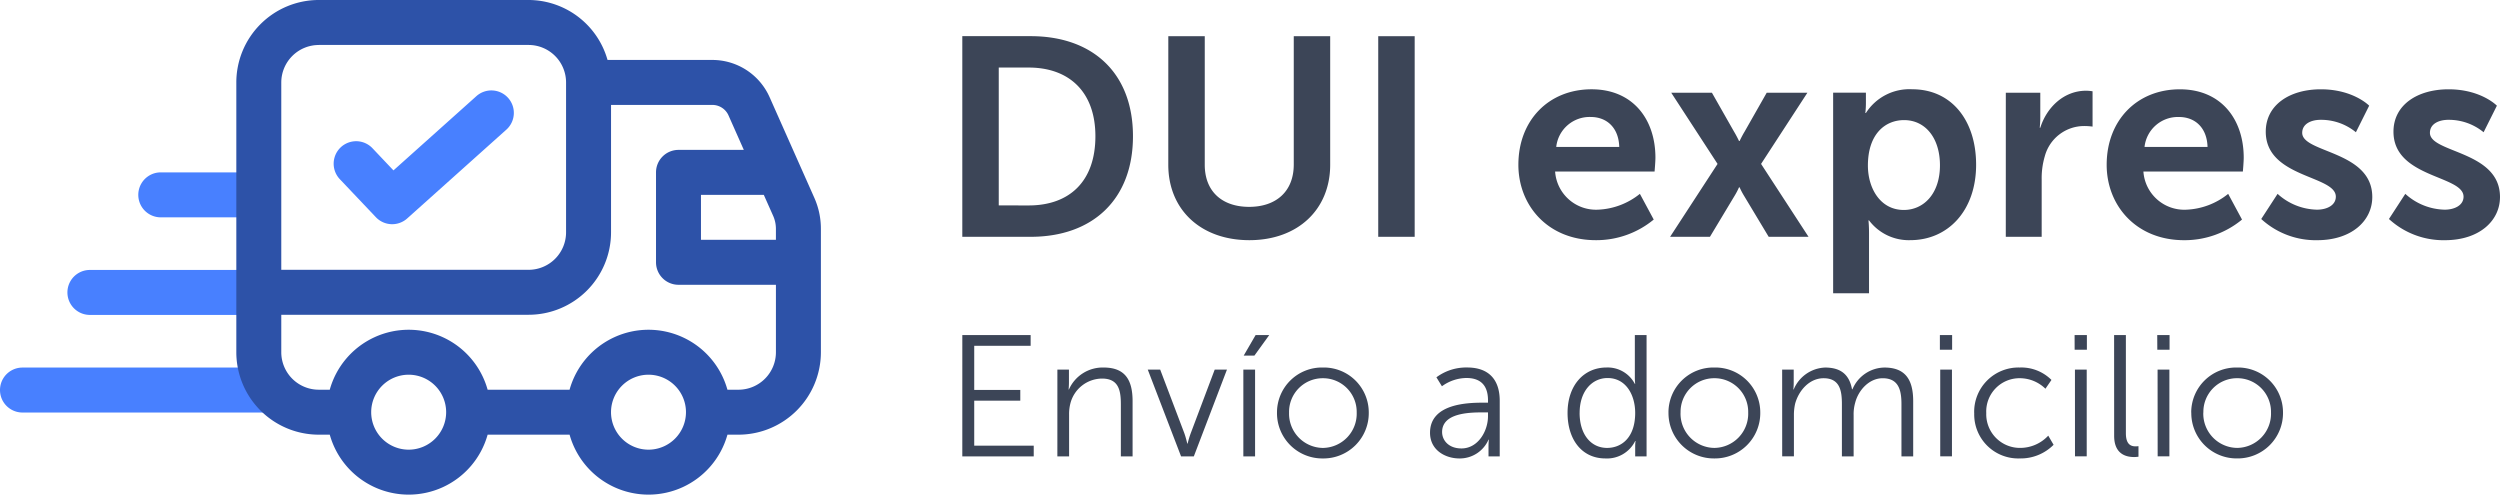
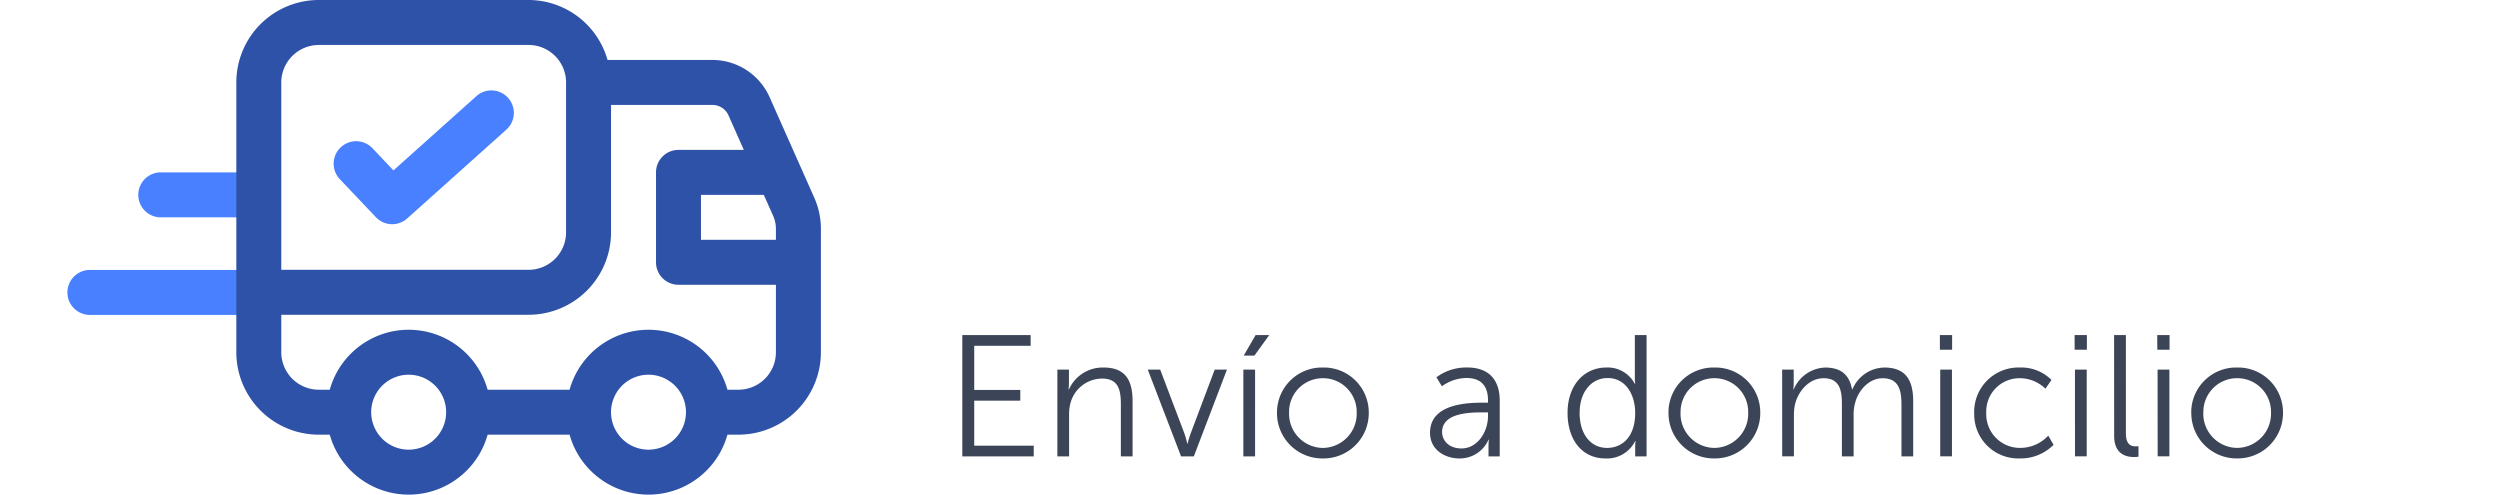
<svg xmlns="http://www.w3.org/2000/svg" width="382.311" height="75.642" viewBox="0 0 382.311 75.642">
  <g id="Grupo_600" data-name="Grupo 600" transform="translate(-4591 194.337)">
    <path id="Trazado_267" data-name="Trazado 267" d="M-159.558-10.978h10.923v-1.636h-9.1V-19.5h7.044v-1.636h-7.044V-27.89h8.627v-1.636h-10.448Zm14.537,0h1.794v-6.358a6.561,6.561,0,0,1,.211-1.794,5.044,5.044,0,0,1,4.828-3.746c2.559,0,2.876,1.847,2.876,3.931v7.968h1.794v-8.443c0-3.272-1.161-5.145-4.432-5.145a5.649,5.649,0,0,0-5.3,3.351h-.053s.053-.475.053-1.055v-1.979h-1.768Zm18.917,0h1.952l5.066-13.271h-1.873l-3.667,9.736a14.579,14.579,0,0,0-.475,1.583h-.053s-.211-.923-.449-1.583l-3.694-9.736h-1.9Zm9.577-15.408h1.636l2.269-3.14h-2.084Zm-.053,15.408h1.794V-24.249h-1.794Zm5.145-6.7a6.932,6.932,0,0,0,7.018,7.018A6.932,6.932,0,0,0-97.4-17.68a6.871,6.871,0,0,0-7.018-6.886A6.871,6.871,0,0,0-111.434-17.68Zm1.847,0a5.148,5.148,0,0,1,5.171-5.25,5.148,5.148,0,0,1,5.171,5.25,5.236,5.236,0,0,1-5.171,5.409A5.236,5.236,0,0,1-109.587-17.68Zm21.556,3.087c0,2.638,2.3,3.931,4.512,3.931a4.792,4.792,0,0,0,4.432-2.876h.053a10.491,10.491,0,0,0-.053,1.108v1.451h1.715v-8.5c0-3.324-1.768-5.092-4.96-5.092a7.624,7.624,0,0,0-4.723,1.5l.844,1.372a6.462,6.462,0,0,1,3.746-1.266c1.9,0,3.3.871,3.3,3.43v.343h-.739C-82.2-19.184-88.032-19.078-88.032-14.593Zm1.847-.106c0-2.929,4.169-3.008,6.253-3.008h.765v.58c0,2.3-1.53,4.934-4.063,4.934C-85.209-12.192-86.185-13.458-86.185-14.7ZM-67-17.627c0,4.116,2.216,6.965,5.778,6.965a4.8,4.8,0,0,0,4.564-2.665h.053a7.422,7.422,0,0,0-.053.95v1.4h1.741V-29.526h-1.794v6.464a9.575,9.575,0,0,0,.053,1h-.053a4.685,4.685,0,0,0-4.327-2.506C-64.524-24.566-67-21.822-67-17.627Zm1.847,0c0-3.351,1.926-5.33,4.274-5.33,2.849,0,4.221,2.638,4.221,5.33,0,3.773-2.084,5.356-4.3,5.356C-63.442-12.271-65.157-14.355-65.157-17.627Zm13.588-.053a6.932,6.932,0,0,0,7.018,7.018,6.932,6.932,0,0,0,7.018-7.018,6.871,6.871,0,0,0-7.018-6.886A6.871,6.871,0,0,0-51.569-17.68Zm1.847,0a5.148,5.148,0,0,1,5.171-5.25,5.148,5.148,0,0,1,5.171,5.25,5.236,5.236,0,0,1-5.171,5.409A5.236,5.236,0,0,1-49.722-17.68Zm15.54,6.7h1.794v-6.279a7.727,7.727,0,0,1,.185-1.768c.554-2.032,2.19-3.9,4.353-3.9,2.506,0,2.8,1.952,2.8,3.958v7.994h1.794v-6.279a6.321,6.321,0,0,1,.237-1.926c.5-1.952,2.163-3.746,4.2-3.746,2.427,0,2.876,1.794,2.876,3.958v7.994h1.794v-8.443c0-3.272-1.187-5.145-4.406-5.145a5.394,5.394,0,0,0-4.881,3.324H-23.5c-.4-2.19-1.662-3.324-4.116-3.324a5.425,5.425,0,0,0-4.8,3.351h-.053s.053-.475.053-1.055v-1.979h-1.768Zm24.115-16.305h1.873v-2.243h-1.873Zm.053,16.305h1.794V-24.249h-1.794Zm5.2-6.622a6.729,6.729,0,0,0,6.965,6.939,7.085,7.085,0,0,0,5.171-2.084l-.818-1.4a5.846,5.846,0,0,1-4.248,1.873A5.147,5.147,0,0,1-2.97-17.6,5.089,5.089,0,0,1,2.2-22.93a5.619,5.619,0,0,1,3.878,1.609L7-22.666a6.533,6.533,0,0,0-4.855-1.9A6.781,6.781,0,0,0-4.817-17.6Zm15.355-9.683h1.873v-2.243H10.538Zm.053,16.305h1.794V-24.249H10.591Zm5.989-3.14c0,2.9,1.952,3.245,3.061,3.245a4.542,4.542,0,0,0,.66-.053v-1.609a4.074,4.074,0,0,1-.449.026c-.686,0-1.478-.264-1.478-2.005V-29.526H16.58Zm6.6-13.166h1.873v-2.243H23.176Zm.053,16.305h1.794V-24.249H23.229Zm5.145-6.7a6.932,6.932,0,0,0,7.018,7.018A6.932,6.932,0,0,0,42.41-17.68a6.871,6.871,0,0,0-7.018-6.886A6.871,6.871,0,0,0,28.373-17.68Zm1.847,0a5.148,5.148,0,0,1,5.171-5.25,5.148,5.148,0,0,1,5.171,5.25,5.236,5.236,0,0,1-5.171,5.409A5.236,5.236,0,0,1,30.22-17.68Z" transform="translate(4897.718 -113.569)" fill="#3c4557" />
-     <path id="Trazado_266" data-name="Trazado 266" d="M-239.588-32.511h10.457c9.463,0,15.642-5.7,15.642-15.383s-6.179-15.3-15.642-15.3h-10.457Zm5.574-4.8V-58.394h4.58c6.136,0,10.2,3.673,10.2,10.5,0,6.914-3.975,10.587-10.2,10.587Zm25.926-6.222c0,6.87,4.969,11.537,12.4,11.537,7.389,0,12.358-4.667,12.358-11.537V-63.19H-188.9v19.618c0,4.148-2.722,6.482-6.827,6.482s-6.784-2.333-6.784-6.438V-63.19h-5.574Zm32.105,11.019h5.574V-63.19h-5.574Zm21.432-11.019c0,6.266,4.537,11.537,11.84,11.537a13.77,13.77,0,0,0,8.858-3.154l-2.117-3.932a10.887,10.887,0,0,1-6.352,2.42,6.269,6.269,0,0,1-6.611-5.833h15.21s.13-1.469.13-2.117c0-5.833-3.414-10.457-9.766-10.457C-149.926-55.066-154.55-50.313-154.55-43.529Zm5.79-2.722a5.132,5.132,0,0,1,5.272-4.58c2.42,0,4.278,1.6,4.364,4.58Zm28.044,6.179a10.4,10.4,0,0,0,.6,1.167l3.846,6.4h6.093l-7.259-11.148,7.087-10.889h-6.222l-3.414,6.006c-.346.562-.735,1.383-.735,1.383h-.086s-.389-.821-.735-1.383l-3.414-6.006h-6.222l7.087,10.889-7.259,11.148h6.093l3.846-6.4a10.4,10.4,0,0,0,.6-1.167Zm14.3,16.2h5.488v-9.247c0-1.123-.086-1.9-.086-1.9h.086a7.607,7.607,0,0,0,6.309,3.025c5.79,0,10.068-4.537,10.068-11.537,0-6.827-3.8-11.537-9.766-11.537a7.885,7.885,0,0,0-7.087,3.63h-.086a13.653,13.653,0,0,0,.086-1.512v-1.6h-5.012ZM-101.1-43.4c0-4.883,2.679-6.957,5.531-6.957,3.241,0,5.488,2.722,5.488,6.914,0,4.364-2.506,6.827-5.531,6.827C-99.24-36.616-101.1-39.986-101.1-43.4Zm21.087,10.889h5.488v-8.729a11.813,11.813,0,0,1,.475-3.586,6.238,6.238,0,0,1,6.006-4.624,9.466,9.466,0,0,1,1.3.086v-5.4a6.282,6.282,0,0,0-.994-.086c-3.37,0-6.006,2.506-7,5.661h-.086a15.012,15.012,0,0,0,.086-1.556v-3.8h-5.272Zm15.426-11.019c0,6.266,4.537,11.537,11.84,11.537a13.77,13.77,0,0,0,8.858-3.154l-2.117-3.932a10.887,10.887,0,0,1-6.352,2.42,6.269,6.269,0,0,1-6.611-5.833h15.21s.13-1.469.13-2.117c0-5.833-3.414-10.457-9.766-10.457C-59.962-55.066-64.586-50.313-64.586-43.529Zm5.79-2.722a5.132,5.132,0,0,1,5.272-4.58c2.42,0,4.278,1.6,4.364,4.58ZM-40.95-35.233a12.328,12.328,0,0,0,8.556,3.241c5.228,0,8.426-2.938,8.426-6.611,0-7.087-10.716-6.7-10.716-9.809,0-1.383,1.383-1.988,2.809-1.988a8.368,8.368,0,0,1,5.4,1.9l2.031-4.062s-2.42-2.506-7.389-2.506c-4.753,0-8.426,2.377-8.426,6.482,0,7.087,10.716,6.654,10.716,9.938,0,1.3-1.34,1.988-2.9,1.988a9.217,9.217,0,0,1-6.006-2.42Zm19.531,0a12.328,12.328,0,0,0,8.556,3.241c5.228,0,8.426-2.938,8.426-6.611,0-7.087-10.716-6.7-10.716-9.809,0-1.383,1.383-1.988,2.809-1.988a8.368,8.368,0,0,1,5.4,1.9l2.031-4.062s-2.42-2.506-7.389-2.506c-4.753,0-8.426,2.377-8.426,6.482,0,7.087,10.716,6.654,10.716,9.938,0,1.3-1.34,1.988-2.9,1.988a9.217,9.217,0,0,1-6.006-2.42Z" transform="translate(4977.748 -125.613)" fill="#3c4557" />
    <g id="Grupo_98" data-name="Grupo 98" transform="translate(4591 -194.337)">
      <path id="Trazado_261" data-name="Trazado 261" d="M968.007,544.146H954.744a3.438,3.438,0,0,1,0-6.877h13.262a3.438,3.438,0,0,1,0,6.877Z" transform="translate(-930.158 -510.909)" fill="#4880ff" />
      <path id="Trazado_262" data-name="Trazado 262" d="M976.476,547.4h-24.1a3.438,3.438,0,0,1,0-6.877h24.1a3.438,3.438,0,0,1,0,6.877Z" transform="translate(-938.628 -499.241)" fill="#4880ff" />
-       <path id="Trazado_263" data-name="Trazado 263" d="M987.26,550.657H950.131a3.438,3.438,0,1,1,0-6.877H987.26a3.438,3.438,0,1,1,0,6.877Z" transform="translate(-946.693 -487.571)" fill="#4880ff" />
      <path id="Trazado_264" data-name="Trazado 264" d="M1042.962,561.757l-6.84-15.39a9.582,9.582,0,0,0-8.742-5.68h-16.036a12.588,12.588,0,0,0-12.071-9.169h-32.09a12.621,12.621,0,0,0-12.607,12.607v41.259a12.618,12.618,0,0,0,12.607,12.607h1.683a12.53,12.53,0,0,0,24.141,0h12.534a12.53,12.53,0,0,0,24.141,0h1.683a12.618,12.618,0,0,0,12.607-12.607V566.511A11.619,11.619,0,0,0,1042.962,561.757Zm-6.281,2.792a4.894,4.894,0,0,1,.412,1.962v1.682h-11.461v-6.876h9.609Zm-69.5-26.154h32.09a5.736,5.736,0,0,1,5.731,5.731v22.922a5.733,5.733,0,0,1-5.731,5.731H961.452V544.126A5.739,5.739,0,0,1,967.183,538.4Zm13.753,61.889a5.731,5.731,0,1,1,5.73-5.731A5.736,5.736,0,0,1,980.936,600.284Zm36.675,0a5.731,5.731,0,1,1,5.73-5.731A5.736,5.736,0,0,1,1017.611,600.284Zm13.753-9.169h-1.683a12.53,12.53,0,0,0-24.141,0H993.006a12.53,12.53,0,0,0-24.141,0h-1.683a5.735,5.735,0,0,1-5.73-5.73v-5.73h37.821a12.617,12.617,0,0,0,12.607-12.607V547.564h15.5a2.7,2.7,0,0,1,2.462,1.6l2.343,5.277h-9.99a3.439,3.439,0,0,0-3.438,3.438v13.753a3.439,3.439,0,0,0,3.438,3.438h14.9v10.315A5.733,5.733,0,0,1,1031.364,591.116Z" transform="translate(-918.437 -531.519)" fill="#2d52a8" />
      <path id="Trazado_265" data-name="Trazado 265" d="M966.769,554.974a3.436,3.436,0,0,1-2.494-1.073l-5.511-5.813a3.439,3.439,0,0,1,4.993-4.731l3.209,3.388,12.653-11.328a3.437,3.437,0,1,1,4.585,5.121l-15.138,13.556A3.436,3.436,0,0,1,966.769,554.974Z" transform="translate(-906.796 -520.688)" fill="#4880ff" />
    </g>
  </g>
</svg>